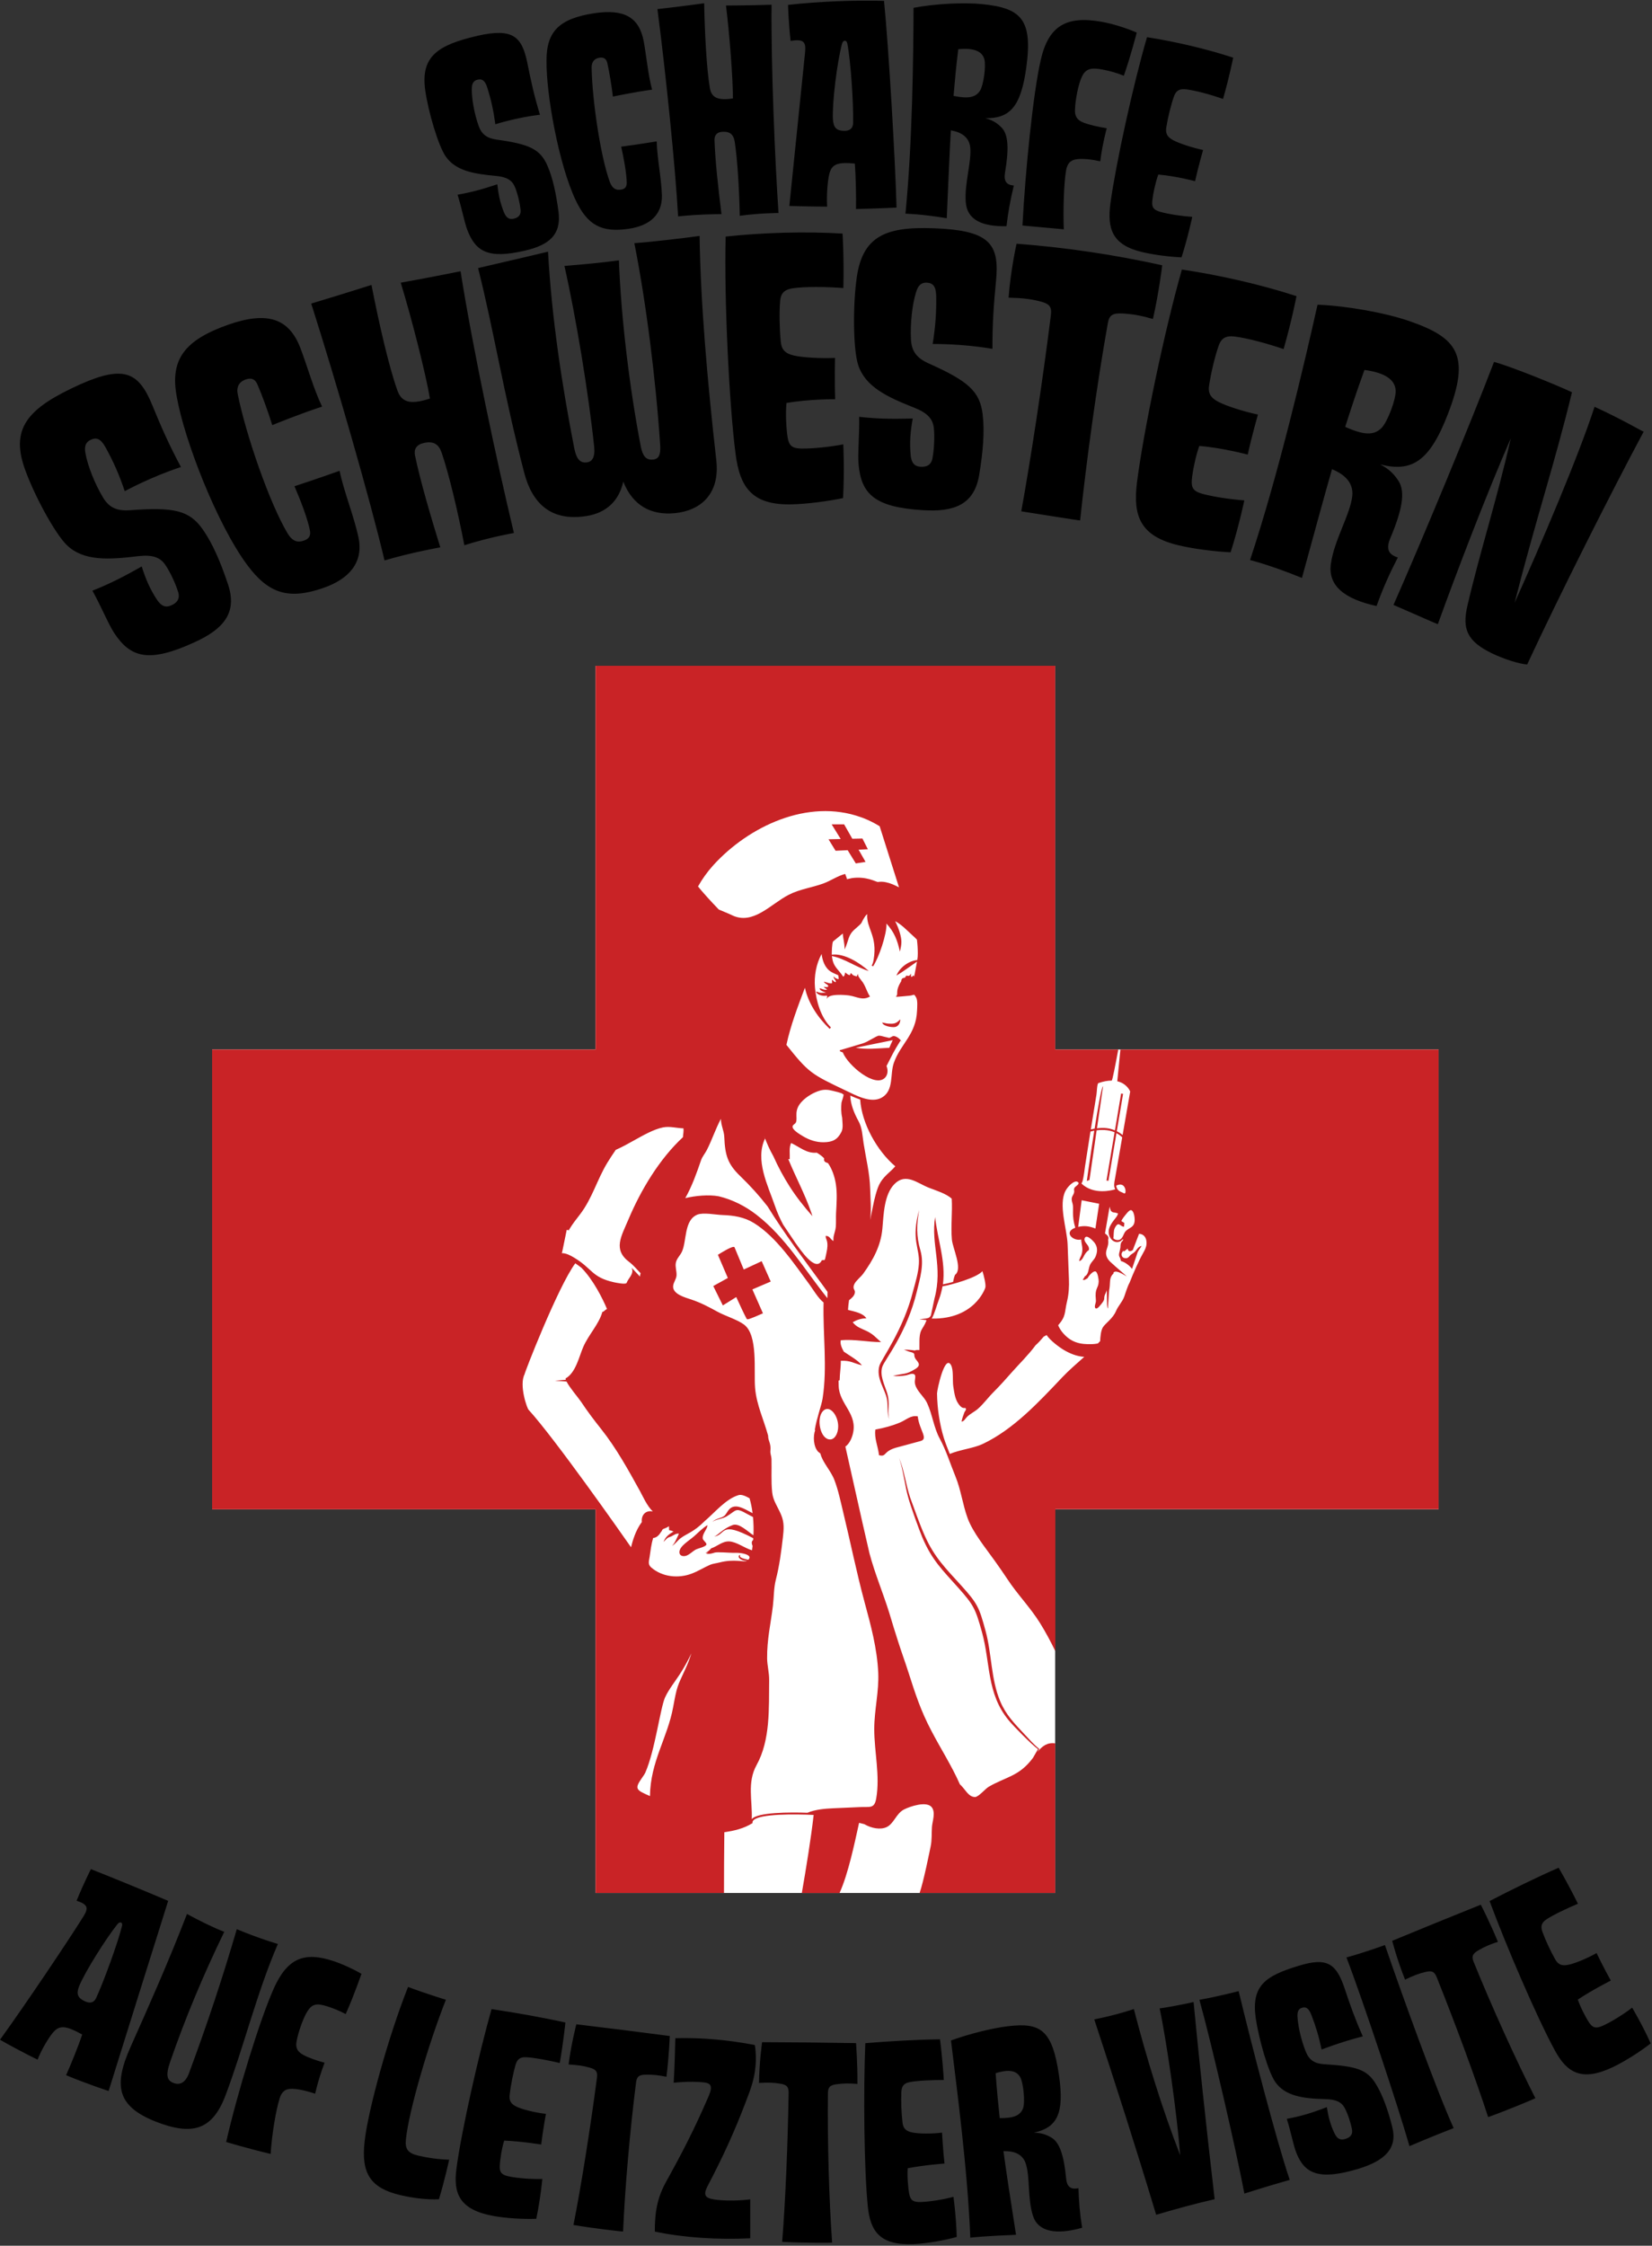
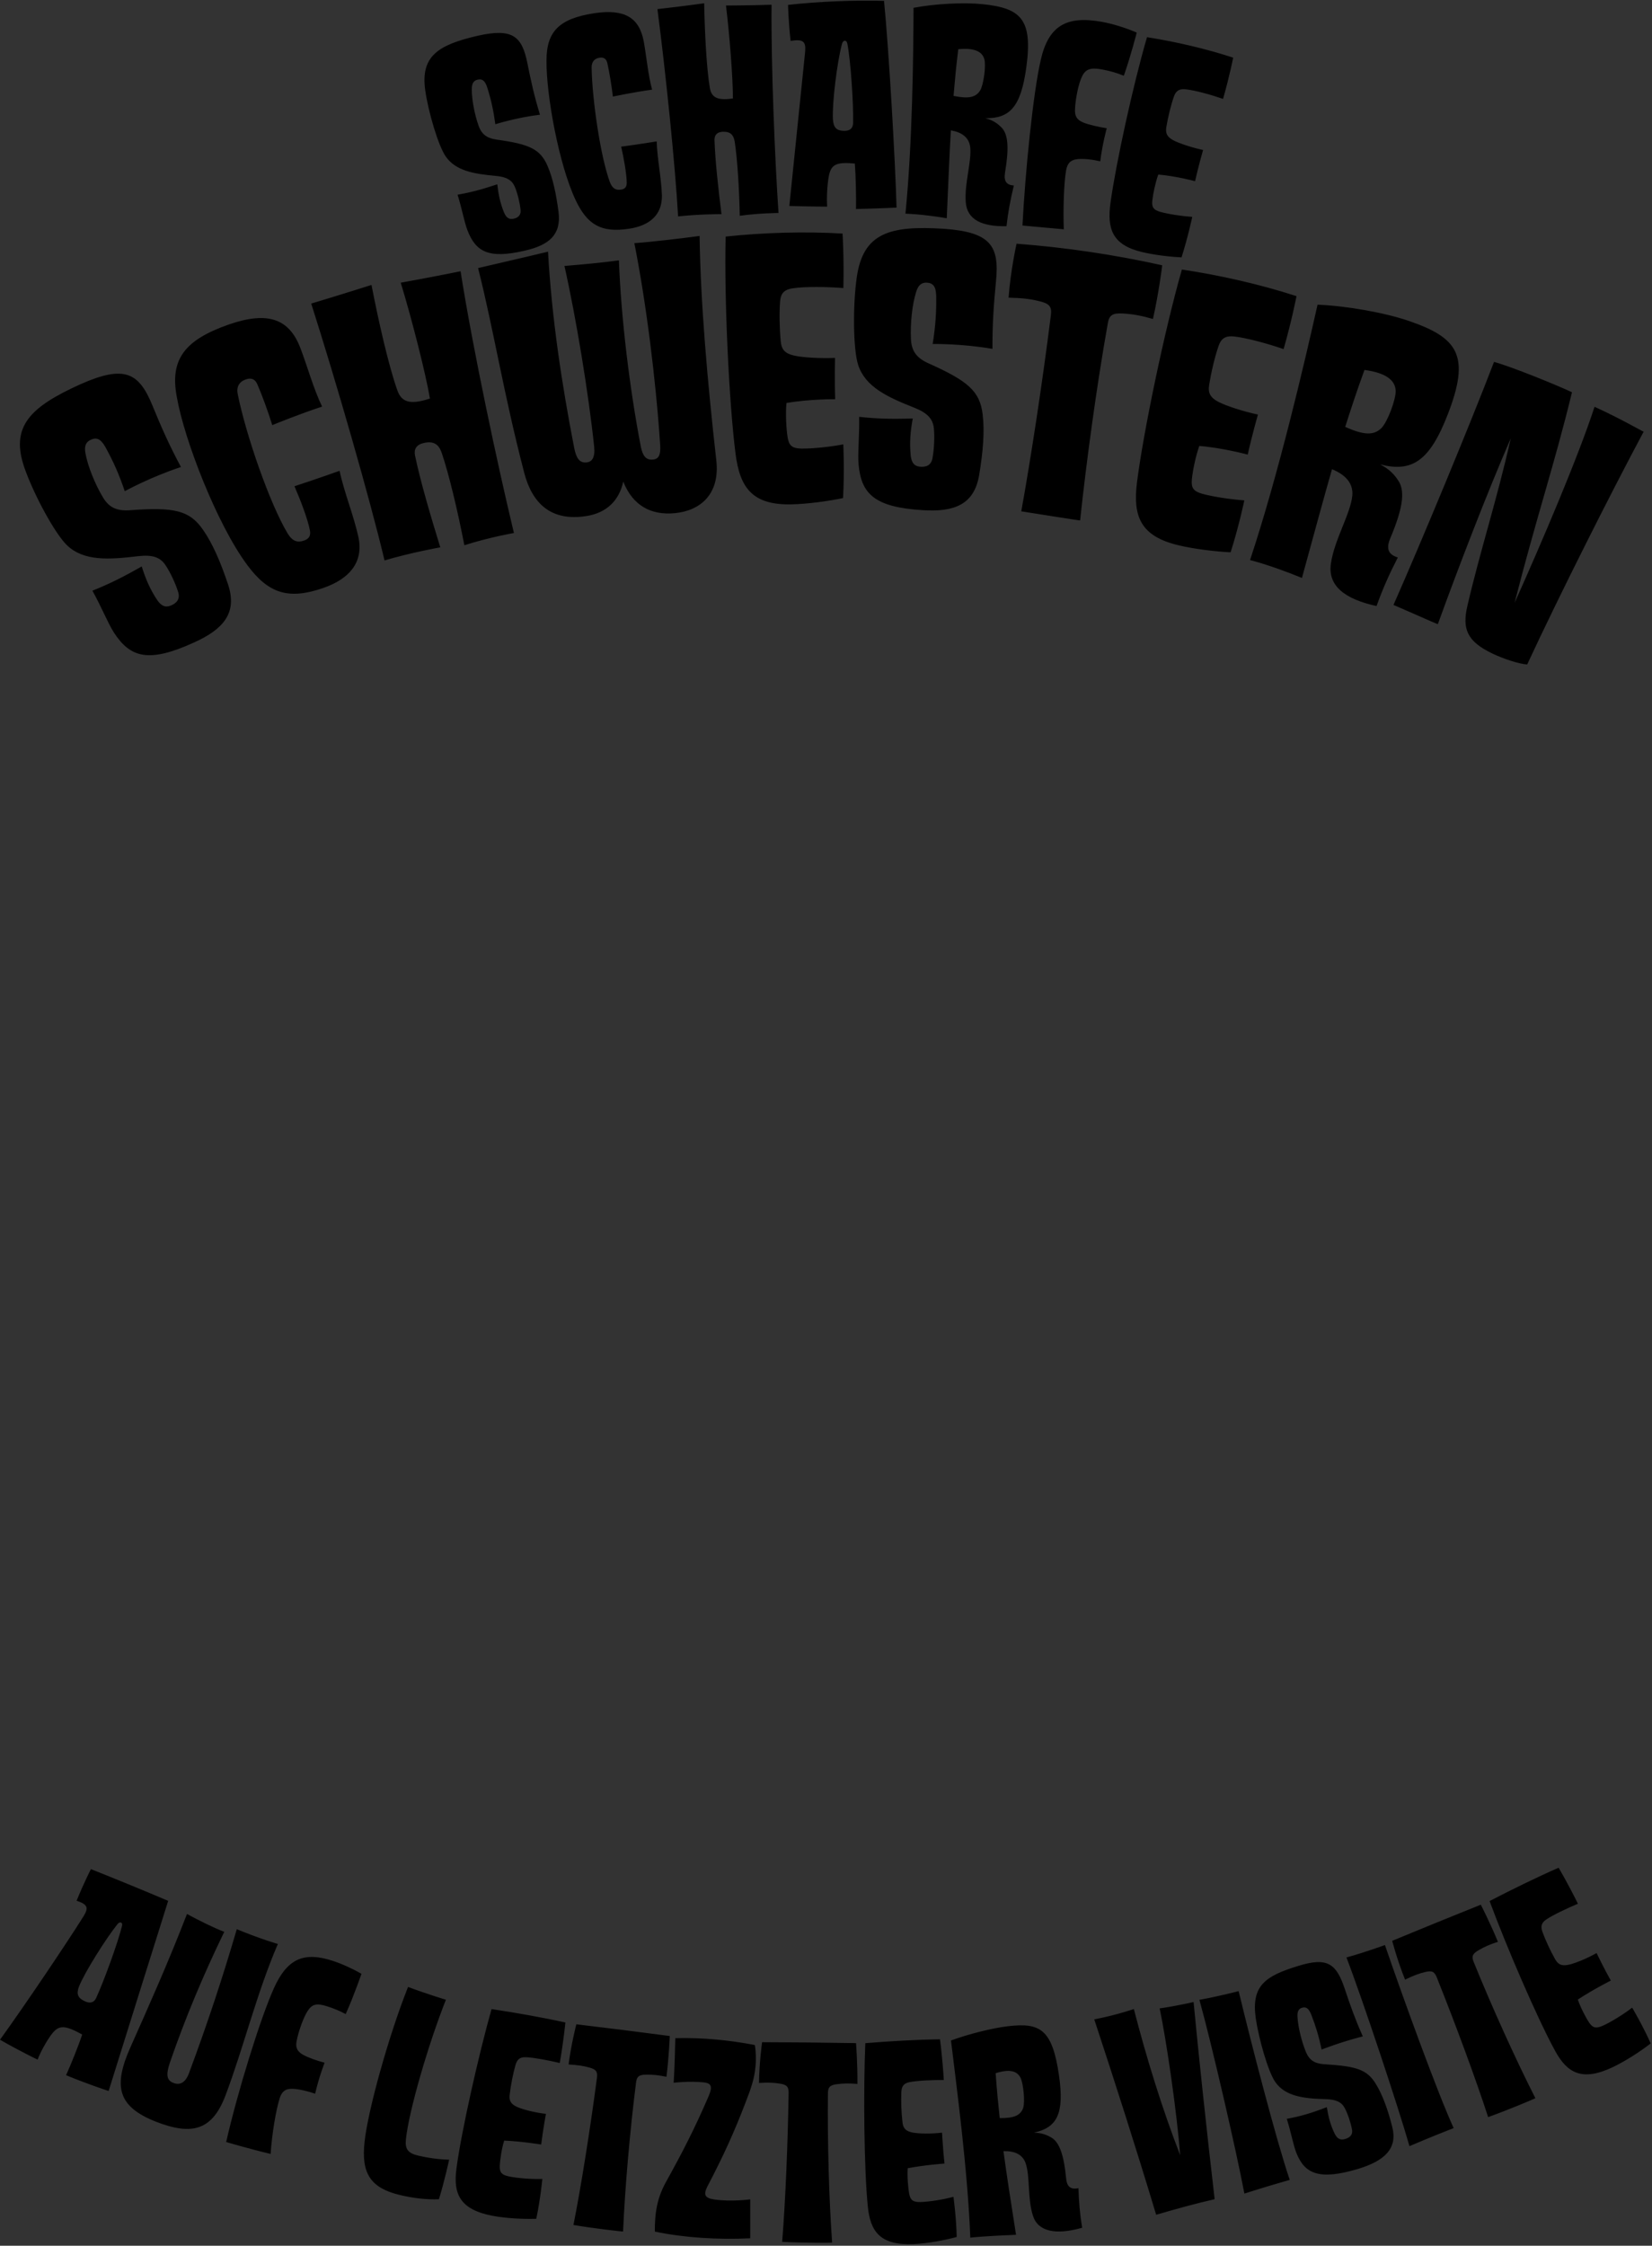
<svg xmlns="http://www.w3.org/2000/svg" contentScriptType="text/ecmascript" width="237.0" zoomAndPan="magnify" contentStyleType="text/css" height="322.0" preserveAspectRatio="xMidYMid meet" version="1.0">
  <rect width="100%" height="100%" fill="#333333" stroke="none" />
-   <path fill="#ffffff" d="M206.383 216.408 L151.374 216.408 L151.374 271.418 L85.441 271.418 L85.441 216.408 L30.431 216.408 L30.431 150.476 L85.441 150.476 L85.441 95.466 L151.374 95.466 L151.374 150.476 L206.383 150.476 L206.383 216.408 Z" id="c" stroke="none" />
-   <path fill="#c92326" d="M160.287 155.032 C160.468 155.075 160.638 155.132 160.791 155.198 L160.791 155.194 C161.337 155.431 161.822 155.864 162.088 156.396 C162.111 156.443 162.13 156.481 162.14 156.505 L161.052 162.743 C160.867 162.582 160.586 162.382 160.216 162.197 L161.118 156.838 L160.838 156.795 L159.95 162.078 C159.161 161.75 158.434 161.651 157.375 161.779 L158.249 155.74 C158.03 155.868 157.522 158.748 157.037 161.822 C156.861 161.855 156.681 161.893 156.491 161.94 L157.303 156.937 C157.365 156.586 157.37 155.45 157.574 155.298 C158.268 155.056 158.914 154.937 159.489 154.937 C159.593 154.913 160.03 152.666 160.429 150.476 L151.383 150.476 L151.383 95.466 L85.441 95.466 L85.441 150.476 L30.431 150.476 L30.431 216.408 L85.441 216.408 L85.441 271.418 L103.866 271.418 C103.866 269.323 103.88 265.222 103.914 262.709 C105.325 262.5 106.698 262.191 107.957 261.402 C107.948 261.245 107.962 261.127 108.095 260.994 C109.021 260.048 114.01 260.101 116.728 260.229 C116.353 263.55 115.649 267.888 115.032 271.423 L120.443 271.423 C121.688 268.686 122.581 264.358 123.246 261.364 L123.993 261.55 C125 262.144 126.292 262.386 127.176 261.982 C128.254 261.493 128.539 260.043 129.684 259.45 C130.54 259.008 132.953 258.186 133.68 259.136 C134.255 259.887 133.756 261.136 133.699 261.963 C133.633 262.928 133.714 263.778 133.514 264.742 C133.395 265.313 132.497 269.803 131.932 271.418 L151.383 271.418 L151.383 249.966 C150.257 249.809 149.535 250.332 148.827 251.211 L149.098 250.764 C148.304 250.137 147.649 249.377 146.95 248.631 C145.53 247.111 144.313 245.885 143.492 243.932 C142.152 240.744 142.299 237.19 141.396 233.859 C140.479 230.481 140.265 229.945 137.894 227.327 C135.68 224.884 134.075 223.331 132.692 220.247 C131.894 218.461 131.262 216.579 130.578 214.741 C129.96 212.888 129.737 210.892 128.995 209.053 C129.623 210.925 129.779 212.902 130.326 214.817 C130.696 216.118 131.832 219.278 132.307 220.409 C133.685 223.682 135.205 225.108 137.491 227.673 C139.705 230.158 139.942 230.671 140.869 233.997 C142.114 238.478 141.529 242.806 144.698 246.645 C145.463 247.571 147.977 250.118 148.913 250.798 L148.186 252.057 C146.204 254.708 144.37 254.732 141.857 256.181 C141.353 256.471 140.394 257.649 139.881 257.663 C139.234 257.663 138.826 257.15 138.393 256.603 C138.18 256.333 137.961 256.062 137.709 255.843 C136.536 253.178 134.944 250.717 133.604 248.142 C132.07 245.229 131.328 242.896 130.331 239.798 C129.875 238.364 129.357 236.957 128.9 235.532 C128.435 234.107 128.002 232.681 127.57 231.237 C126.672 228.358 125.494 225.588 124.734 222.708 L123.731 218.337 L121.279 207.414 C121.816 207.044 122.163 206.312 122.334 205.666 C123.123 202.715 120.396 201.361 120.32 198.729 C120.31 198.477 120.31 198.221 120.301 197.969 L120.462 197.888 C120.467 196.938 120.643 196.03 120.624 195.109 C122.03 195.047 122.491 195.484 123.627 195.755 C123.688 195.821 123.688 195.816 123.646 195.76 C123.156 195.066 121.74 194.291 121.056 193.802 C120.809 193.346 120.486 192.738 120.624 192.163 C122.615 191.992 124.43 192.434 126.397 192.434 C125.598 191.745 125.304 191.317 124.339 190.847 C123.574 190.476 122.871 190.296 122.329 189.583 C122.909 189.25 123.589 189.013 124.292 189.032 C123.817 188.272 122.648 188.072 121.655 187.815 C121.688 187.35 121.731 186.884 121.807 186.428 C122.173 186.133 122.553 185.825 122.634 185.383 C122.729 184.86 122.234 184.851 122.562 184.124 C122.79 183.625 123.508 183.083 123.845 182.613 C125.256 180.651 126.359 178.655 126.587 176.18 C126.772 174.175 126.819 171.276 128.326 169.766 C129.965 168.117 131.609 169.661 133.276 170.307 C134.303 170.706 135.742 171.139 136.536 171.866 C136.65 173.799 136.393 175.79 136.559 177.724 C136.673 179.002 138.161 181.967 137.011 182.789 C136.897 183.041 136.778 183.52 136.731 183.805 C136.165 183.962 135.647 184.086 135.272 184.152 C135.714 180.874 134.497 177.719 134.155 174.502 C133.514 178.432 135.3 181.577 134.065 186.181 L133.552 188.59 C133.419 188.899 133.119 189.027 133.029 188.999 L133.02 189.022 L132.906 189.022 L132.906 189.041 L131.899 189.16 L132.896 189.284 L132.896 189.303 L132.925 189.303 C132.326 190.875 131.856 190.367 131.903 192.913 C131.908 193.142 131.908 193.355 131.903 193.569 L131.476 193.569 C131.395 193.569 131.328 193.598 131.276 193.636 C131.105 193.617 130.944 193.593 130.772 193.574 C130.397 193.541 130.022 193.498 129.623 193.545 C129.813 193.526 130.274 193.774 130.492 193.821 C131.495 194.049 131 194.168 131.276 194.719 C131.509 195.194 132.35 195.641 131.328 196.277 C129.903 197.161 129.708 196.876 128.107 197.28 C128.734 197.346 129.357 197.308 129.974 197.199 C130.307 197.142 130.853 196.838 131.172 197.061 C131.49 197.289 131.133 197.893 131.281 198.468 C131.547 199.522 132.554 200.202 133.001 201.166 C133.785 202.853 133.941 204.668 134.839 206.312 C135.728 207.946 136.346 209.923 137.068 211.685 C137.88 213.672 138.084 215.662 138.816 217.672 C139.567 219.734 141.391 221.934 142.726 223.815 C143.339 224.68 143.919 225.497 144.508 226.395 C145.986 228.647 147.796 230.453 149.226 232.752 C150.01 234.012 150.727 235.361 151.402 236.743 L151.402 216.394 L206.383 216.394 L206.383 150.476 L160.738 150.476 L160.287 155.032 ZM101.111 125.575 C101.472 125.066 101.876 124.563 102.313 124.078 C107.411 118.462 115.92 114.452 123.484 117.165 C123.603 117.208 123.726 117.246 123.845 117.293 C124.639 117.607 125.427 117.992 126.197 118.467 L128.976 127.233 C128.383 126.919 127.76 126.634 127.09 126.496 C126.71 126.416 126.306 126.401 125.921 126.463 C125.655 126.43 124.263 125.617 122.234 125.902 L121.327 126.102 C121.394 126.083 121.455 126.059 121.522 126.04 L121.251 125.304 C120.153 125.589 119.208 126.278 118.101 126.682 C116.448 127.28 114.756 127.48 113.179 128.283 C110.57 129.608 108.043 132.716 104.988 131.214 C104.465 130.958 103.785 130.701 103.12 130.411 C101.866 129.109 100.792 127.922 100.141 127.105 C100.431 126.587 100.754 126.073 101.111 125.575 ZM116.405 173.918 C115.469 171.177 114.153 168.801 113.084 166.179 C113.155 166.197 113.226 166.216 113.297 166.226 C113.335 165.471 113.169 164.539 113.497 163.888 C114.766 164.473 115.702 165.409 117.179 165.276 C117.574 165.508 117.935 165.77 118.239 166.088 C118.101 166.696 118.671 166.677 118.799 166.787 C119.388 167.656 119.75 168.706 119.921 169.823 C120.125 171.181 120.016 172.55 119.944 173.913 C119.911 174.574 119.959 175.253 119.906 175.909 C119.868 176.365 119.683 176.845 119.593 177.301 C119.555 177.515 119.574 177.71 119.56 177.938 C119.151 177.729 119.013 177.139 118.443 177.22 C118.462 177.8 118.956 177.928 118.548 179.715 C118.258 180.974 118.438 180.579 117.901 180.698 C117.013 182.551 114.737 179.049 114.148 178.256 L112.362 175.61 C111.882 174.716 111.473 173.785 111.15 172.83 C110.181 170.008 108.28 166.335 109.753 163.247 C109.696 163.104 109.653 162.957 109.601 162.815 C109.967 163.836 110.409 164.829 110.946 165.775 C111.615 167.267 112.385 168.711 113.264 170.089 C114.234 171.614 115.355 173.03 116.557 174.379 L116.405 173.918 ZM120.249 204.511 C120.249 205.566 119.74 206.393 119.094 206.393 C117.65 206.393 117.075 203.347 118.068 202.316 C119.013 201.342 120.249 202.934 120.249 204.511 ZM100.579 166.345 C100.745 165.855 101.163 165.366 101.4 164.9 C102.151 163.432 102.65 161.864 103.429 160.415 C103.415 161.342 103.876 162.135 103.909 163.033 C104.014 165.703 104.436 166.934 106.19 168.625 C107.672 170.06 108.893 171.405 110.109 172.968 L110.105 172.958 C112.528 176.897 115.331 180.575 118.053 184.304 C118.277 184.613 118.5 184.922 118.719 185.231 C118.709 185.53 118.704 185.834 118.704 186.138 C115.421 182.062 112.722 177.406 108.508 174.161 C106.931 172.94 105.087 172.004 103.12 171.528 C101.676 171.257 99.737 171.448 98.312 171.79 C99.286 170.06 99.947 168.188 100.579 166.345 ZM80.671 179.415 L81.303 176.341 C81.536 176.375 81.773 176.432 82.011 176.484 C81.873 176.451 81.74 176.408 81.602 176.379 C82.153 175.453 82.681 174.811 83.198 174.137 C84.971 171.828 85.65 169.143 87.142 166.696 C87.513 166.088 87.921 165.475 88.339 164.867 C89.294 164.454 90.197 163.936 91.081 163.446 C92.231 162.81 93.775 161.917 95.115 161.65 C96.112 161.451 97.091 161.765 98.051 161.784 C98.108 162.244 97.989 162.644 97.98 163.047 C94.616 166.155 91.931 170.64 90.173 174.807 C89.128 177.287 87.902 179.163 90.268 180.945 C90.905 181.425 91.366 182.014 91.907 182.565 C91.841 182.722 91.812 182.879 91.812 183.041 L90.62 181.772 C91 182.66 90.192 183.174 89.893 183.943 C89.784 184.219 88.287 183.9 88.078 183.853 C84.838 183.126 85.032 181.915 82.334 180.304 C81.816 179.995 81.227 179.677 80.6 179.677 C80.628 179.591 80.647 179.506 80.671 179.415 ZM93.808 216.774 C93.837 216.784 93.865 216.793 93.889 216.807 C93.86 216.798 93.832 216.784 93.808 216.774 ZM75.844 202.15 C75.654 202.055 74.418 198.601 75.273 197.014 C75.102 197.185 80.034 184.509 82.533 181.135 C82.828 181.34 83.123 181.549 83.408 181.772 C85.123 183.501 86.477 186.243 87.08 187.682 C86.771 187.834 86.705 188.029 86.41 188.12 C85.93 189.868 84.424 191.384 83.669 193.142 C83.056 194.562 82.605 196.819 81.136 197.646 C81.132 197.698 81.151 197.769 81.174 197.841 L79.597 197.969 L81.279 198.088 C81.702 198.938 82.97 200.411 83.36 200.986 C84.301 202.406 85.222 203.613 86.249 204.906 C88.425 207.647 90.145 210.778 91.832 213.828 C92.174 214.441 92.805 215.909 93.656 216.722 L93.665 216.722 C92.929 216.527 92.183 216.931 92.079 217.81 C92.064 217.948 92.064 218.09 92.079 218.233 C91.171 219.435 90.743 220.979 90.53 221.848 C88.995 219.649 79.588 206.255 75.844 202.15 ZM98.307 239.338 C97.158 241.87 97.139 241.675 96.578 244.744 C95.77 249.182 93.309 252.551 93.247 257.525 C91.261 256.656 90.976 256.518 92.097 254.922 C92.297 254.637 92.487 254.366 92.587 254.143 C93.993 250.912 94.72 244.887 95.423 243.352 C95.927 242.25 96.858 241.091 97.538 240.036 C98.174 239.053 98.721 238.055 99.191 237.052 C98.949 237.836 98.654 238.596 98.307 239.338 ZM107.344 223.644 C106.94 223.53 105.862 223.378 106.218 222.936 C105.677 223.036 106.052 223.815 107.164 223.787 C106.75 224.058 105.42 223.459 103.192 224.039 C102.759 224.153 102.251 224.196 101.861 224.367 C101.02 224.732 100.17 225.279 99.215 225.635 C97.31 226.353 95.015 226.115 93.437 224.756 C92.919 224.31 93.091 223.887 93.19 223.269 C93.338 222.328 93.414 221.426 93.713 220.509 C94.15 220.509 94.544 220.124 94.749 219.772 C94.811 219.663 94.915 219.577 94.963 219.459 C95.105 219.102 95.305 219.283 95.97 218.832 C95.975 219.007 95.984 219.193 95.989 219.416 C95.989 219.359 96.578 219.549 96.63 219.587 C96.435 219.753 95.523 220.105 95.21 221.083 C96.008 220.176 95.823 220.594 96.616 220.124 C96.863 219.981 97.105 219.853 97.4 219.9 C97.172 220.38 96.811 221.293 96.416 221.658 C96.858 221.392 97.229 220.86 97.647 220.547 C98.535 219.872 99.471 219.715 101.049 218.147 C101.03 218.161 101.011 218.176 100.997 218.185 C102.545 216.888 104.094 214.926 105.966 214.37 C106.394 214.246 106.983 214.517 107.534 214.826 C107.734 215.525 107.876 216.237 107.967 216.959 C107.178 216.589 106.095 215.795 105.187 216.052 C104.46 216.256 104.308 217.017 103.918 217.344 C103.496 217.696 102.731 217.696 102.189 218.209 C102.811 217.786 103.591 217.824 104.265 217.411 C105.715 216.527 105.463 216.095 107.249 217.107 L108.028 217.515 C108.109 218.385 108.133 219.264 108.09 220.129 C107.278 219.62 106.033 218.314 105.097 218.67 C103.629 219.231 103.054 220.105 102.455 220.314 C104.227 220.043 103.182 217.981 108.066 220.551 C108.062 220.637 108.057 220.718 108.052 220.803 C107.667 221.098 107.952 221.573 107.967 221.658 C107.943 221.868 107.914 222.077 107.886 222.286 C106.85 221.991 105.648 221.046 104.588 221.012 C103.61 220.979 102.892 221.73 102.032 222 C101.838 222.229 101.481 222.576 101.182 222.647 C101.329 222.647 101.476 222.642 101.624 222.642 C101.51 222.685 101.396 222.723 101.272 222.766 C101.686 222.861 102.132 222.751 102.522 222.618 C102.892 222.495 104.66 222.651 105.125 222.647 C105.624 222.642 106.147 222.632 106.65 222.756 C107.377 222.922 107.796 223.221 107.344 223.644 ZM120.971 216.845 C122.016 221.145 122.881 225.464 124.026 229.702 C124.943 233.08 125.826 236.321 125.993 239.808 C126.121 242.521 125.427 245.144 125.423 247.899 C125.418 251.163 126.273 254.575 125.708 257.844 C125.442 259.393 124.81 259.027 123.284 259.108 C122.021 259.169 120.719 259.221 119.431 259.279 C118.381 259.326 116.975 259.44 115.844 259.915 C115.868 259.915 115.892 259.915 115.915 259.92 C113.388 259.825 108.589 259.834 107.848 260.842 C107.957 258.148 107.159 255.573 108.541 253.078 C110.532 249.486 110.299 244.944 110.347 240.887 C110.361 239.837 110.062 238.82 110.052 237.765 C110.029 235.033 110.561 232.909 110.884 230.244 C111.036 228.97 110.993 227.712 111.311 226.471 C111.806 224.571 112.086 222.433 112.314 220.452 C112.447 219.264 112.537 218.323 112.062 217.197 C111.554 215.981 110.908 215.202 110.779 213.976 C110.608 212.389 110.722 210.788 110.68 209.191 C110.67 208.797 110.485 208.431 110.523 208.037 C110.637 206.887 110.19 206.654 110.195 205.842 C109.573 203.561 108.532 201.428 108.328 199.014 C108.119 196.558 108.788 191.422 106.727 189.911 C105.743 189.189 104.047 188.69 102.921 188.072 C101.671 187.383 100.574 186.804 99.205 186.338 C98.369 186.053 96.431 185.573 96.573 184.361 C96.63 183.839 97.039 183.387 97.058 182.846 C97.082 182.223 96.853 181.686 96.953 181.088 C97.058 180.451 97.576 180.033 97.842 179.449 C98.535 177.895 98.122 174.949 100.032 174.161 C100.882 173.809 102.698 174.179 103.643 174.213 C105.235 174.265 106.788 174.507 108.157 175.358 C111.378 177.353 113.934 181.202 116.153 184.209 C116.609 184.827 117.369 186.134 118.153 186.756 C118.034 191.317 118.719 196.011 118.011 200.525 C117.854 201.528 117.155 203.347 116.889 205.029 C116.908 205.034 116.932 205.039 116.951 205.043 C116.623 205.937 116.69 207.414 117.374 208.155 C117.431 208.217 117.683 208.369 117.702 208.436 C118.006 209.685 119.203 210.883 119.702 212.199 C120.267 213.672 120.591 215.268 120.971 216.845 ZM120.819 160.258 C120.847 160.938 121.004 161.731 120.705 162.316 C120.134 163.432 119.403 163.76 118.177 163.779 C117.113 163.798 116.058 163.446 115.15 162.886 C114.808 162.672 113.573 161.988 113.711 161.47 C113.773 161.242 114.081 161.161 114.181 160.938 C114.495 160.235 113.749 159.175 115.184 157.793 C115.844 157.156 116.742 156.638 117.626 156.372 C118.215 156.196 118.818 156.234 119.407 156.391 C119.621 156.448 120.871 156.709 120.914 156.885 C120.933 156.885 120.971 156.88 120.99 156.895 C121.118 157.047 120.733 157.93 120.719 158.125 C120.657 158.743 120.648 159.512 120.819 160.258 ZM127.66 168.012 C126.416 169.138 126.059 169.709 125.613 171.333 C125.285 172.521 125.095 173.723 124.838 174.925 C125.014 173.438 124.876 171.913 124.833 170.435 C124.772 168.202 124.235 166.117 123.893 163.936 C123.726 162.862 123.703 161.731 123.166 160.753 C122.548 159.631 122.025 158.377 121.983 157.085 C122.444 157.294 122.914 157.493 123.403 157.655 C123.627 161.076 125.812 165.01 128.44 167.228 C128.202 167.504 127.941 167.761 127.66 168.012 ZM128.549 142.926 L128.549 142.926 L128.549 142.926 L128.549 142.926 ZM131.594 137.652 C130.354 137.771 129.062 138.721 128.606 139.881 C129.423 139.415 130.706 138.45 131.556 137.875 L131.143 140.085 C131.133 140.009 131.124 139.938 131.119 139.866 C131.043 139.857 130.91 139.971 130.806 140.071 C130.768 140.056 130.734 140.037 130.696 140.023 C130.701 139.885 130.687 139.743 130.677 139.591 C130.416 140.156 130.212 139.814 129.974 139.918 C129.879 140.289 129.613 140.18 129.466 140.28 C129.352 140.36 129.299 140.555 129.276 140.721 C129.152 140.902 129.053 141.097 128.962 141.292 C128.525 142.28 128.862 142.432 128.601 142.845 C128.558 142.826 128.516 142.812 128.478 142.793 C128.511 142.821 128.544 142.85 128.582 142.879 L128.554 142.926 C128.558 142.95 130.34 142.784 130.535 142.76 C131.209 142.674 131.086 142.427 131.428 143.012 C131.675 143.434 131.58 144.432 131.561 144.912 C131.428 148.352 129.195 149.654 128.231 152.405 C127.656 154.034 128.268 156.339 126.53 157.36 C124.971 158.277 122.781 157.051 121.379 156.386 C116.4 154.015 116.039 153.854 112.822 149.815 C113.421 147.007 114.462 144.313 115.474 141.629 C115.987 143.91 117.346 145.91 119.018 147.516 L119.213 147.321 C117.773 145.915 117.084 143.548 116.918 141.586 C116.78 139.952 117.084 138.237 117.868 136.783 C117.968 137.562 118.22 138.403 118.78 138.982 C119.189 139.405 119.735 139.595 120.249 139.828 C120.272 140.009 120.329 140.185 120.32 140.375 C120.12 140.417 119.674 140.18 119.621 139.976 C119.498 140.265 119.954 140.536 119.921 140.807 C119.645 140.85 119.569 140.541 119.355 140.489 L119.379 140.95 C119.184 141.121 118.405 140.788 118.205 140.745 C118.281 141.035 118.681 141.087 118.809 141.33 C118.947 141.586 118.353 141.539 118.191 141.486 C118.291 141.696 118.495 141.743 118.666 141.876 C118.329 142.018 117.93 141.767 117.597 141.696 C117.526 142.09 118.481 142.289 118.519 142.318 C117.783 142.332 117.802 142.456 117.079 142.156 C117.146 142.66 118.12 142.874 118.562 142.75 C118.605 142.779 118.643 142.807 118.685 142.831 C118.638 142.997 118.605 143.183 118.605 143.344 C118.614 142.394 121.337 142.66 121.835 142.736 C122.942 142.902 123.717 143.506 124.81 142.883 C124.349 142.223 124.159 141.254 123.57 140.574 C123.379 140.289 123.071 140.018 123.08 139.643 C122.98 139.748 122.995 139.928 122.885 140.004 C122.244 139.79 122.51 139.933 122.078 139.519 C122.006 139.581 121.978 139.709 121.949 139.8 C121.693 139.852 121.427 139.538 121.242 139.434 C121.218 139.648 121.17 139.952 120.966 140.037 C120.201 138.864 119.512 138.66 119.35 137.082 C121.242 137.457 122.805 138.679 124.639 139.225 C123.337 138.07 121.161 136.654 119.332 136.882 C119.322 136.55 119.355 135.21 119.522 134.982 L120.909 133.851 C120.966 134.716 121.165 135.087 121.165 136.132 C121.831 134.754 121.588 134.131 122.686 133.191 C123.978 132.084 123.37 132.507 124.102 131.409 C124.187 131.276 124.292 131.157 124.415 131.072 C124.254 133.091 125.921 134.165 125.337 137.576 C125.285 137.885 125.209 138.199 125.052 138.441 L125.247 138.564 C126.064 137.343 127.247 133.932 127.176 132.416 C128.307 133.68 128.753 134.825 129.1 136.45 C129.371 135.338 129.414 134.83 129.076 133.699 C128.91 133.138 128.691 132.602 128.421 132.079 C129.371 132.583 130.098 133.381 130.891 134.098 C131.119 134.298 131.338 134.507 131.542 134.721 C131.628 135.381 131.67 136.046 131.67 136.712 C131.675 137.03 131.647 137.343 131.594 137.652 ZM161.242 170.094 C161.408 170.312 161.475 170.55 161.47 170.82 C161.465 171.201 161.309 171.148 161.038 170.996 C160.848 170.892 160.206 170.768 160.14 169.998 C160.501 169.813 160.962 169.742 161.242 170.094 ZM155.255 169.466 C155.341 169.362 155.483 168.635 155.664 167.209 L156.439 162.244 C156.629 162.192 156.809 162.149 156.985 162.116 C156.429 165.646 155.916 169.328 155.916 169.328 L156.296 169.191 L157.327 162.069 C158.434 161.917 159.289 162.088 159.902 162.349 L158.738 169.262 L159.018 169.31 L160.168 162.477 C160.582 162.691 160.857 162.933 161 163.076 L160.995 163.076 L159.95 169.062 C159.85 169.585 159.75 170.079 159.992 170.526 C159.555 170.664 156.918 171.386 155.146 169.699 C155.194 169.628 155.232 169.557 155.255 169.466 ZM157.688 172.597 L157.151 176.147 C156.277 175.809 155.588 175.705 154.68 175.914 L155.179 172.094 L157.688 172.597 ZM133.675 189.06 C134.108 188.262 134.341 187.283 134.683 186.381 C134.92 185.758 135.091 185.107 135.215 184.437 C136.55 184.209 140.09 183.226 140.94 182.266 C141.13 182.808 141.482 184.233 141.353 184.637 C141.306 184.789 139.8 189.17 133.675 189.06 ZM152.362 197.513 C149.022 201.038 145.392 204.953 140.992 207.034 C139.653 207.666 137.762 207.837 136.26 208.469 C135.951 207.695 135.638 206.92 135.4 206.165 C134.792 204.183 134.45 201.865 134.431 199.784 C134.426 199.318 135.519 194.177 136.417 195.698 C136.83 196.401 136.631 197.959 136.759 198.777 C136.925 199.803 137.025 200.881 137.804 201.646 C138.298 202.136 138.55 201.646 138.574 202.074 C138.583 202.212 138.408 202.373 138.36 202.492 C138.213 202.863 138.013 203.433 137.947 203.832 C138.275 203.841 138.545 203.328 138.75 203.133 C139.211 202.692 139.814 202.421 140.299 201.998 C141.116 201.28 141.757 200.373 142.527 199.608 C143.477 198.662 144.351 197.674 145.245 196.662 C146.185 195.598 147.544 194.272 148.561 192.894 C148.552 192.904 148.542 192.909 148.532 192.918 C148.984 192.524 149.378 192.068 149.758 191.621 L149.739 191.645 C149.877 191.578 150.015 191.502 150.153 191.426 C150.632 192.168 151.92 193.146 152.637 193.569 C153.526 194.092 154.51 194.486 155.55 194.548 C154.452 195.531 153.341 196.477 152.362 197.513 ZM163.409 176.911 C164.34 176.926 164.62 177.905 164.435 178.669 C164.34 179.064 164.131 179.43 163.926 179.791 C163.437 180.641 162.549 182.622 162.059 183.896 C161.708 184.542 161.503 185.335 161.275 185.944 C161.004 186.675 160.415 187.245 160.111 187.968 C159.669 189.027 158.643 189.697 158.253 190.262 C157.926 190.738 157.854 191.726 157.831 192.291 C157.721 192.405 157.607 192.514 157.503 192.629 C157.246 192.676 156.985 192.714 156.724 192.724 C154.899 192.799 153.583 192.462 152.39 190.999 C152.153 190.7 151.953 190.376 151.806 190.02 C152.97 188.68 152.68 188.267 153.084 186.58 C153.326 185.582 153.398 184.437 153.35 183.397 C153.279 181.762 153.231 180.057 153.16 178.384 C153.065 176.185 151.82 172.74 152.861 170.74 C153.227 170.041 154.248 169.058 154.685 169.533 C154.928 169.794 154.277 170.065 154.139 170.331 C153.963 170.673 154.3 170.754 153.916 171.395 C153.631 171.87 153.768 172.16 153.892 172.654 C154.053 173.281 153.721 174.279 154.262 176.032 C152.528 176.679 153.958 178.009 155.108 177.719 C155.132 178.437 155.469 179.035 155.127 179.99 C155.065 180.161 154.771 180.66 154.847 180.812 C155.464 180.66 155.403 179.8 156.163 179.273 C156.301 179.178 156.201 178.85 156.153 178.736 C156.001 178.384 155.431 177.981 155.612 177.534 C155.873 176.873 156.861 177.962 157.051 178.223 C157.484 178.821 157.465 179.477 157.175 180.171 C156.966 180.67 156.538 180.931 156.339 181.449 C156.139 181.962 156.177 182.722 155.636 183.002 C155.531 183.207 155.464 183.316 155.331 183.482 C155.597 183.615 155.816 183.373 156.039 183.264 C156.139 183.002 156.804 182.176 157.18 182.309 C157.479 182.413 157.636 183.482 157.621 183.763 C157.569 184.822 157.032 184.623 157.218 186.385 C157.251 186.69 157.161 186.822 157.099 187.112 C156.975 187.659 157.289 187.778 157.655 187.374 C158.762 186.134 158.244 186.371 158.515 185.635 C158.586 185.44 158.8 185.122 158.786 184.912 C158.828 185.369 158.757 187.326 158.909 187.54 C158.976 187.635 158.995 187.473 159.009 187.459 L158.947 187.526 L159.113 185.05 C159.337 183.976 159.099 183.411 159.555 182.798 C159.603 182.732 159.684 182.679 159.731 182.618 C159.774 182.565 159.717 182.48 159.783 182.423 C160.206 182.048 161.313 182.855 161.669 183.022 L159.988 181.558 C159.536 181.116 159.004 180.793 158.776 180.199 C158.42 179.249 159.137 178.855 158.976 177.79 C159.014 177.577 159.189 177.32 158.524 176.854 L159.189 173.016 C159.242 173.248 159.299 173.467 159.408 173.676 C159.565 173.752 159.512 173.714 159.622 173.814 C159.883 173.842 160.13 173.89 160.382 173.975 C160.382 174.479 159.475 175.077 159.132 176.113 C158.762 177.249 159.731 178.513 160.762 177.957 C160.881 177.895 160.99 177.686 161.133 177.691 C161.104 178.104 160.748 177.814 160.733 178.874 L160.629 179.411 C160.434 180.047 160.586 180.147 160.714 180.432 C160.738 180.565 160.772 180.693 160.829 180.817 C161.441 180.978 162.083 181.492 162.401 181.943 L163.223 179.515 C163.366 179.211 163.618 178.945 163.779 178.641 C163.19 178.764 163.085 179.282 162.672 179.605 C162.477 179.753 162.206 179.881 162.059 180.085 C161.917 180.28 161.765 180.389 161.541 180.418 C161.546 180.413 161.555 180.408 161.56 180.404 C161.038 180.446 160.824 180.052 160.928 179.667 C160.962 179.567 161.161 179.33 161.156 179.311 C161.161 179.363 161.19 179.396 161.194 179.444 C161.261 179.449 161.774 179.049 161.774 179.03 C161.85 179.501 162.187 179.458 162.515 179.24 L163.409 176.911 ZM162.482 173.666 C162.686 173.937 162.758 174.412 162.777 174.745 C162.853 176.108 161.936 175.942 161.413 176.626 C161.118 177.016 161.019 177.933 160.187 177.79 C160.011 177.762 159.855 177.672 159.722 177.553 C159.812 177.12 159.717 176.498 159.926 176.089 C160.491 174.982 160.672 175.881 161.261 175.89 C161.251 175.705 161.318 175.519 161.29 175.339 L160.905 175.106 C160.734 175.035 161.755 173.823 161.85 173.742 C162.083 173.529 162.273 173.391 162.482 173.666 ZM101.343 221.454 C101.4 221.217 100.859 220.879 100.816 220.604 C100.726 220.053 101.267 219.44 101.457 218.927 L101.495 218.679 C100.844 219.055 100.17 219.748 99.605 220.247 C98.802 220.96 97.443 221.696 97.471 222.585 C97.485 223.041 97.903 223.188 98.355 223.089 C98.873 222.975 99.405 222.366 99.899 222.138 C100.179 222.01 101.263 221.772 101.343 221.454 ZM131.005 185.069 C129.618 190.652 126.449 194.876 126.168 195.802 C125.632 197.589 126.99 199.18 127.247 200.625 C127.418 201.589 127.209 202.573 127.58 203.542 C127.209 202.202 127.793 201.366 127.233 199.613 C126.876 198.501 126.168 197.161 126.591 195.931 C126.919 194.976 130.112 191.103 131.528 185.193 C131.979 183.307 132.625 181.283 132.041 179.273 C131.442 177.22 131.495 175.605 131.865 173.476 C130.654 177.881 131.994 178.888 131.822 181.264 C131.732 182.546 131.352 183.796 131.005 185.069 ZM106.703 182.029 L105.372 178.826 C105.149 178.541 103.358 179.696 102.992 179.914 L104.417 183.24 L102.327 184.395 L103.7 187.174 L105.624 185.977 C106.275 187.412 106.769 188.447 107.097 189.056 C107.121 189.113 107.173 189.16 107.263 189.16 C107.534 189.16 109.021 188.5 109.454 188.305 L107.938 184.879 L110.57 183.753 L109.273 180.831 L106.703 182.029 ZM128.017 148.599 C127.447 148.889 127.798 148.851 126.838 148.642 C126.625 148.594 126.359 148.499 126.116 148.499 L126.116 148.499 C125.731 148.485 124.572 149.383 123.707 149.625 L120.5 150.58 C120.32 150.723 120.852 150.875 120.904 150.889 C121.655 152.78 125.56 156.039 126.981 154.51 C127.394 154.063 127.409 153.393 127.18 152.851 C128.031 151.198 128.126 150.908 129.176 149.221 C129.3 149.293 129.395 149.402 129.409 149.549 C129.409 149.435 129.347 149.335 129.262 149.259 C129.257 149.098 128.473 148.366 128.017 148.599 ZM127.584 150.233 C125.95 150.314 124.316 150.514 122.762 150.219 L128.074 149.141 C127.898 149.497 127.741 149.868 127.584 150.233 ZM125.584 204.972 C125.408 206.245 125.95 207.315 126.107 208.65 C127.214 208.93 126.648 208.141 128.497 207.585 L132.027 206.63 C133.262 206.326 131.894 205.077 131.661 203.081 C130.673 202.882 130.003 203.585 129.167 203.941 C128.017 204.43 126.81 204.749 125.584 204.972 ZM127.418 146.77 C127.128 146.756 126.767 146.603 126.501 146.632 C126.525 146.651 126.553 146.642 126.577 146.661 C126.772 147.15 127.945 147.33 128.402 147.254 C128.891 147.174 129.157 146.651 129.157 146.2 L129.1 146.2 C128.52 146.841 128.102 146.803 127.418 146.77 ZM119.873 121.983 L121.607 121.902 L122.776 123.798 L124.173 123.579 L123.175 121.831 L124.506 121.769 L123.726 120.23 L122.277 120.263 L121.099 118.196 C120.505 118.196 119.906 118.196 119.312 118.196 L120.61 120.301 L118.861 120.339 L119.873 121.983 Z" id="b" stroke="none" />
  <path fill="#000000" d="M29.096 75.92 C30.498 77.906 31.686 80.68 32.736 83.859 C34.047 87.869 32.09 90.207 27.814 92.131 C21.381 95.062 18.715 94.335 16.363 90.729 C15.456 89.318 14.572 87.047 13.256 84.695 C15.617 83.75 17.503 82.828 20.33 81.217 C20.905 83.028 21.509 84.472 22.568 86.059 C23.348 87.18 24.051 87.037 24.63 86.771 C25.372 86.434 25.932 85.831 25.505 84.724 C25.238 83.84 24.431 82.016 23.709 80.984 C22.963 79.901 21.865 79.502 19.784 79.749 C15.617 80.248 12.044 80.481 9.631 78.2 C7.892 76.547 4.87 70.95 3.535 67.158 C1.406 61.129 4.352 58.34 11.569 55.081 C17.893 52.278 19.946 53.442 21.875 58.16 C23.162 61.3 24.25 63.766 25.961 66.964 C21.604 68.389 17.898 70.427 17.898 70.427 C17.066 67.966 16.23 66.099 15.099 64.065 C14.429 62.892 13.835 62.683 13.009 63.063 C12.358 63.362 12.044 63.923 12.263 65.011 C12.576 66.764 13.598 69.382 14.805 71.373 C15.684 72.808 16.805 73.287 18.653 73.159 C24.968 72.684 27.182 73.173 29.096 75.92 ZM46.21 58.302 C44.937 55.651 44.12 52.577 43.075 49.855 C41.445 45.635 38.347 44.628 32.864 46.514 C26.512 48.733 24.336 51.498 25.367 56.924 C26.431 63.049 31.116 75.155 35.477 81.022 C38.518 85.109 41.388 86.035 46.377 84.305 C50.144 83.008 52.149 80.604 51.437 77.098 C50.776 73.976 49.327 70.475 48.719 67.505 C48.719 67.505 45.327 68.717 42.243 69.719 C43.108 71.701 44.134 74.366 44.467 76.076 C44.614 76.879 44.262 77.283 43.607 77.511 C42.728 77.815 42.001 77.673 41.274 76.504 C38.675 72.171 35.316 62.445 34.118 56.578 C33.876 55.518 34.285 54.743 35.259 54.406 C36.109 54.112 36.618 54.392 36.936 55.138 C37.563 56.573 38.456 59.001 39.06 60.958 C39.06 60.953 43.117 59.295 46.21 58.302 ZM57.49 40.533 C59.058 45.64 61.101 53.684 61.68 57.143 C58.583 58.169 57.528 57.514 56.972 55.874 C55.765 52.458 54.344 46.258 53.294 40.856 C53.294 40.851 48.824 42.281 44.647 43.526 C48.239 54.767 53.09 71.591 55.166 80.357 C58.896 79.241 63.167 78.476 63.167 78.481 C61.813 74.1 60.326 69.087 59.533 65.286 C59.362 64.384 59.751 63.728 60.868 63.5 C62.279 63.205 62.968 63.761 63.372 64.94 C64.417 68.014 65.676 73.306 66.617 78.177 C70.308 77.008 73.734 76.423 73.729 76.423 C71.397 66.726 67.805 49.921 66.075 38.893 C61.832 39.758 57.49 40.533 57.49 40.533 ZM100.365 33.829 C98.35 34.114 93.224 34.722 91.005 34.864 C92.696 43.355 94.107 54.582 94.716 63.89 C94.782 65.13 94.563 65.8 93.708 65.89 C92.62 66.009 92.193 65.301 91.931 64.027 C90.335 55.751 89.1 45.645 88.791 37.33 C86.092 37.696 83.636 37.91 80.975 38.133 C82.657 45.564 84.458 56.573 85.237 64.023 C85.408 65.629 84.909 66.194 84.22 66.294 C83.137 66.455 82.657 65.662 82.377 64.232 C80.581 55.024 79.132 45.384 78.623 36.086 C78.623 36.095 74.528 37.064 68.588 38.437 C70.879 47.541 72.214 56.283 75.202 67.776 C76.366 72.228 79.075 74.789 84.135 73.991 C87.056 73.534 88.838 71.734 89.413 69.049 C90.786 72.513 93.409 73.91 96.83 73.577 C100.46 73.221 103.306 70.883 102.764 66.004 C101.462 54.492 100.502 43.379 100.365 33.829 ZM114.932 64.317 C113.668 64.284 113.198 63.918 112.998 62.74 C112.794 61.505 112.684 59.3 112.827 57.784 C116.072 57.214 119.816 57.238 119.816 57.243 C119.716 54.496 119.792 51.318 119.792 51.318 C117.787 51.408 115.174 51.275 113.887 50.976 C112.604 50.676 112.1 50.102 112.005 48.914 C111.839 47.194 111.777 44.88 111.92 43.151 C112.019 42.176 112.385 41.521 113.773 41.331 C115.478 41.079 118.586 41.112 120.99 41.302 C121.099 37.102 120.88 33.491 120.876 33.491 C115.459 33.163 109.501 33.349 104.104 33.919 C103.876 42.994 104.608 57.955 105.525 65.077 C106.152 69.914 107.905 72.456 113.606 72.314 C115.825 72.261 118.766 71.872 120.947 71.415 C121.161 67.538 120.985 63.714 120.98 63.714 C119.127 64.07 116.543 64.346 114.932 64.317 ZM133.196 52.092 C131.537 51.342 130.791 50.391 130.692 48.714 C130.563 46.386 130.882 43.602 131.419 41.901 C131.727 40.837 132.255 40.49 132.958 40.528 C133.846 40.58 134.265 41.041 134.307 42.39 C134.35 44.714 134.212 46.757 133.804 49.322 C133.799 49.322 137.942 49.251 142.38 50.021 C142.365 46.391 142.56 43.706 142.888 40.328 C143.392 35.254 142.133 33.273 135.376 32.802 C127.641 32.318 123.845 33.396 122.919 39.72 C122.339 43.697 122.377 50.054 123.114 52.33 C124.144 55.475 127.323 56.943 131.148 58.449 C133.062 59.205 133.827 60.07 133.97 61.376 C134.117 62.626 133.98 64.617 133.804 65.524 C133.666 66.702 132.906 66.973 132.107 66.926 C131.48 66.888 130.81 66.688 130.654 65.329 C130.468 63.434 130.606 61.875 130.944 60.003 C127.765 60.103 125.717 60.036 123.256 59.766 C123.313 62.459 123.033 64.878 123.171 66.555 C123.546 70.841 125.494 72.736 132.397 73.15 C136.982 73.449 139.762 72.29 140.47 68.132 C141.026 64.83 141.273 61.823 140.973 59.414 C140.574 56.083 138.869 54.625 133.196 52.092 ZM145.839 34.945 C145.834 34.945 144.974 38.808 144.694 42.68 C146.665 42.728 147.863 42.87 149.103 43.184 C150.595 43.531 150.913 44.011 150.761 45.184 C149.578 54.701 147.839 66.042 146.513 73.316 C149.877 73.839 154.951 74.661 154.956 74.618 C155.835 66.356 157.313 55.404 158.923 46.391 C159.113 45.222 159.56 44.856 161.09 44.951 C162.558 45.041 163.622 45.232 165.404 45.735 C166.259 41.949 166.739 38.038 166.734 38.038 C159.893 36.518 152.818 35.468 145.839 34.945 ZM172.469 70.798 C171.243 70.446 170.877 69.976 170.982 68.779 C171.096 67.534 171.538 65.367 172.056 63.942 C175.358 64.208 179.007 65.177 179.002 65.182 C179.591 62.498 180.465 59.442 180.465 59.442 C178.484 59.024 175.971 58.231 174.792 57.618 C173.614 57.005 173.272 56.316 173.476 55.147 C173.747 53.442 174.265 51.185 174.84 49.546 C175.182 48.629 175.7 48.082 177.101 48.253 C178.826 48.443 181.848 49.261 184.148 50.054 C185.312 46.016 186 42.462 186 42.462 C180.798 40.77 174.949 39.449 169.557 38.646 C167.057 47.374 164.012 62.041 163.114 69.168 C162.511 74.01 163.575 76.908 169.162 78.205 C171.338 78.718 174.303 79.079 176.546 79.193 C177.729 75.497 178.517 71.743 178.513 71.743 C176.622 71.615 174.032 71.23 172.469 70.798 ZM200.535 79.93 C199.275 82.386 198.377 84.41 197.484 86.895 C192.923 85.897 190.457 83.997 190.937 80.794 C191.431 77.378 193.712 73.772 194.006 71.083 C194.168 69.316 193.056 68.08 191.094 67.277 C189.987 71.107 188.709 75.848 186.78 82.866 C182.024 80.927 179.33 80.314 179.335 80.305 C183.411 68.023 187.108 52.216 189.018 43.687 C193.203 43.854 198.677 44.837 202.136 46.02 C209.13 48.424 210.968 50.947 207.737 59.319 C205.086 66.218 202.52 67.733 198.002 66.588 C199.375 67.301 200.074 68.071 200.687 69.045 C201.613 70.594 201.166 73.131 199.442 77.203 C198.838 78.647 199.138 79.502 200.535 79.93 ZM200.226 56.017 C200.159 54.458 198.724 53.442 195.75 53.043 C194.619 56.131 193.826 58.592 192.985 61.205 C195.655 62.407 197.076 62.45 198.164 61.4 C199.066 60.516 200.278 57.233 200.226 56.017 ZM235.803 61.894 C235.779 61.942 232.472 60.008 228.757 58.326 C226.443 65.453 221.126 77.901 217.282 86.453 C220.39 74.271 223.027 66.526 225.521 56.24 C223.155 55.138 216.788 52.548 214.337 51.893 C210.968 60.702 203.903 77.716 199.912 86.738 C203.095 88.106 206.255 89.537 206.279 89.489 C209.106 81.673 213.32 70.703 216.741 62.849 C214.726 71.772 212.322 79.074 210.526 86.824 C209.747 90.14 210.417 91.95 214.118 93.713 C215.662 94.449 217.9 95.205 219.093 95.271 C223.773 85.208 231.175 70.541 235.803 61.894 ZM24.127 272.549 C22.174 278.754 17.451 293.796 15.584 299.811 C15.584 299.811 12.534 298.818 9.479 297.545 C10.134 296.115 11.27 293.297 11.793 291.715 C9.289 290.337 8.424 290.309 7.388 291.701 C6.671 292.656 5.849 294.143 5.393 295.312 C5.393 295.312 2.884 294.114 0 292.461 C3.735 287.292 9.73 278.364 11.992 274.748 C12.738 273.537 12.586 273.062 10.99 272.53 C11.959 270.125 13.042 267.997 13.042 267.997 C16.61 269.413 20.915 271.18 24.127 272.549 ZM13.802 286.46 C14.9 284.075 16.929 278.511 17.503 276.15 C17.646 275.637 17.214 275.433 16.853 275.889 C15.218 277.932 12.211 282.678 11.341 284.812 C10.918 285.909 11.161 286.474 12.158 286.94 C12.914 287.296 13.484 287.159 13.802 286.46 ZM39.863 278.73 C39.863 278.73 37.297 277.994 33.971 276.611 C31.881 283.733 29.8 290.028 27.082 297.341 C26.664 298.433 25.923 299.06 24.92 298.666 C23.903 298.31 23.785 297.478 24.369 295.754 C26.555 289.406 29.149 283.22 32.175 276.986 C30.774 276.478 28.369 275.271 26.825 274.43 C24.098 281.481 21.276 287.786 18.758 293.435 C16.254 299.027 16.762 301.987 22.335 304.201 C27.6 306.259 30.479 305.437 32.375 300.377 C34.869 293.806 36.846 285.714 39.863 278.73 ZM39.273 285.12 C37.321 289.487 34.066 299.992 32.446 307.128 C32.446 307.128 35.729 308.102 38.827 308.834 C38.993 306.13 39.578 302.538 40.138 300.809 C40.428 299.925 40.917 299.45 42.001 299.498 C42.899 299.531 44.181 299.844 45.213 300.201 C45.745 297.83 46.567 295.758 46.567 295.758 C45.488 295.473 44.262 295.046 43.507 294.632 C42.547 294.114 42.386 293.464 42.561 292.632 C42.794 291.349 43.526 289.249 44.153 288.308 C44.794 287.325 45.464 287.206 46.909 287.662 C47.816 287.947 48.7 288.304 49.593 288.784 C50.824 286.033 51.855 283.006 51.855 283.011 C50.696 282.331 49.042 281.567 47.721 281.144 C43.649 279.827 41.231 280.749 39.273 285.12 ZM58.236 306.705 C58.668 302.61 61.462 293.06 63.97 286.726 C63.97 286.726 61.31 285.928 58.54 284.892 C55.784 291.81 52.8 302.51 52.306 307.066 C51.779 311.689 53.214 313.723 57.352 314.72 C59.233 315.172 61.172 315.405 62.968 315.338 C63.79 312.663 64.427 309.698 64.436 309.66 C62.892 309.618 61.424 309.409 60.032 309.086 C58.502 308.729 58.079 308.121 58.236 306.705 ZM72.969 312.05 C71.981 311.832 71.667 311.485 71.696 310.587 C71.729 309.646 71.99 308.012 72.332 306.924 C74.841 307.024 77.64 307.489 77.64 307.484 C77.887 305.437 78.319 303.089 78.319 303.089 C76.865 302.933 75.007 302.481 74.138 302.077 C73.269 301.674 73.002 301.17 73.126 300.286 C73.278 298.999 73.601 297.293 73.967 296.043 C74.186 295.345 74.528 294.917 75.483 294.97 C76.651 295.022 78.713 295.421 80.305 295.796 C80.847 292.694 81.113 289.99 81.113 289.99 C77.716 289.24 73.967 288.584 70.517 288.066 C68.674 294.613 66.189 305.57 65.486 310.915 C65.001 314.521 65.923 316.816 70.703 317.714 C72.556 318.06 75.069 318.203 76.936 318.132 C77.535 315.281 77.806 312.421 77.806 312.421 C76.309 312.473 74.228 312.321 72.969 312.05 ZM82.681 290.247 C82.681 290.247 81.935 293.117 81.574 296.005 C82.909 296.091 83.712 296.205 84.543 296.447 C85.546 296.713 85.755 297.065 85.636 297.949 C84.7 305.08 83.355 313.58 82.267 319.02 C85.094 319.505 89.385 319.999 89.389 319.952 C89.655 313.723 90.378 305.465 91.242 298.652 C91.342 297.768 91.637 297.478 92.672 297.469 C93.665 297.454 94.388 297.531 95.613 297.768 C95.975 294.879 96.089 291.929 96.089 291.929 C91.646 291.34 87.128 290.774 82.681 290.247 ZM102.446 315.362 C101.077 315.153 100.887 314.654 101.514 313.438 C103.757 309.171 105.368 305.617 106.902 301.602 C107.739 299.459 108.223 298.101 108.385 296.291 C108.527 294.922 108.347 293.216 108.261 293.212 C104.441 292.48 100.631 292.138 96.882 292.238 C96.782 296.975 96.64 298.628 96.64 298.628 C96.64 298.628 98.949 298.353 100.949 298.576 C101.971 298.69 102.294 299.075 101.671 300.533 C99.6 305.332 97.861 308.682 95.523 312.891 C94.811 314.207 94.373 315.424 94.136 316.944 C93.908 318.384 93.946 319.971 93.946 319.971 C98.146 320.854 102.983 321.149 107.629 320.93 C107.629 319.068 107.629 317.21 107.629 315.348 C107.634 315.352 104.912 315.723 102.446 315.362 ZM109.33 292.813 C109.33 292.813 108.922 295.749 108.888 298.657 C110.219 298.585 111.031 298.609 111.882 298.756 C112.903 298.904 113.155 299.231 113.136 300.12 C113.027 307.309 112.666 315.913 112.209 321.439 C115.065 321.6 119.379 321.596 119.379 321.548 C118.928 315.329 118.7 307.047 118.776 300.177 C118.776 299.288 119.032 298.965 120.058 298.837 C121.042 298.709 121.769 298.699 123.009 298.799 C123.037 295.891 122.809 292.946 122.809 292.946 C118.338 292.87 113.801 292.827 109.33 292.813 ZM132.017 315.733 C131.005 315.747 130.625 315.481 130.445 314.597 C130.264 313.675 130.141 312.022 130.221 310.886 C132.678 310.411 135.5 310.216 135.5 310.216 C135.267 308.168 135.153 305.783 135.148 305.783 C133.699 305.964 131.794 305.954 130.858 305.755 C129.922 305.56 129.547 305.132 129.466 304.244 C129.319 302.956 129.243 301.222 129.309 299.925 C129.361 299.193 129.594 298.699 130.53 298.533 C131.675 298.315 133.77 298.229 135.4 298.234 C135.215 295.088 134.854 292.399 134.854 292.399 C131.381 292.447 127.599 292.67 124.14 292.955 C123.855 299.749 123.954 310.986 124.496 316.345 C124.852 319.966 126.268 321.985 131.11 321.762 C132.987 321.671 135.457 321.239 137.253 320.74 C137.182 317.828 136.787 314.982 136.787 314.982 C135.353 315.376 133.3 315.704 132.017 315.733 ZM154.719 313.742 C154.785 315.813 154.923 317.467 155.251 319.419 C151.497 320.484 148.913 319.999 148.186 317.685 C147.387 315.215 147.805 312.036 147.126 310.121 C146.661 308.872 145.525 308.397 143.957 308.435 C144.356 311.399 144.912 315.039 145.762 320.431 C141.482 320.593 139.201 320.83 139.201 320.84 C138.831 311.143 137.215 299.07 136.431 292.565 C138.964 291.644 142.346 290.789 144.618 290.522 C149.198 289.986 150.97 290.922 151.93 297.611 C152.714 303.085 151.649 305.052 148.328 305.788 C149.449 305.812 150.157 306.087 150.889 306.52 C152.015 307.228 152.637 309.057 152.951 312.359 C153.06 313.523 153.593 313.984 154.719 313.742 ZM146.409 297.92 C145.896 296.88 144.755 296.652 142.84 297.26 C143.007 299.721 143.206 301.65 143.42 303.698 C145.501 303.726 146.428 303.284 146.789 302.229 C147.079 301.336 146.808 298.728 146.409 297.92 ZM169.314 309.024 C166.734 302.377 164.43 294.922 162.667 288.061 C162.667 288.061 160.192 288.921 156.985 289.544 C160.03 298.78 163.014 308.097 165.865 317.557 C169.048 316.635 171.229 316.027 174.256 315.324 C173.049 304.957 171.942 294.48 171.234 287.054 C171.234 287.054 168.858 287.61 166.364 287.971 C167.376 292.713 168.858 303.099 169.314 309.024 ZM177.7 285.491 C177.7 285.491 174.769 286.265 172.07 286.736 C173.78 292.851 177.415 308.596 178.522 314.521 C178.522 314.521 181.9 313.433 185.031 312.559 C183.126 307 179.506 292.998 177.7 285.491 ZM189.911 295.967 C188.571 295.868 187.825 295.369 187.345 294.205 C186.685 292.589 186.219 290.537 186.143 289.211 C186.081 288.389 186.328 288.019 186.78 287.881 C187.355 287.705 187.739 287.928 188.12 288.869 C188.751 290.494 189.203 291.962 189.602 293.867 C189.602 293.867 192.367 292.779 195.512 291.981 C194.405 289.496 193.731 287.591 192.928 285.177 C191.712 281.529 190.419 280.588 186.29 281.866 C181.553 283.31 179.468 284.674 180.161 289.435 C180.608 292.409 181.919 296.994 182.927 298.481 C184.314 300.533 186.946 300.904 190.101 300.975 C191.678 301.009 192.467 301.398 192.928 302.272 C193.379 303.108 193.821 304.534 193.935 305.218 C194.154 306.083 193.645 306.491 193.018 306.681 C192.529 306.829 191.954 306.876 191.488 305.959 C190.861 304.672 190.576 303.531 190.348 302.125 C188.039 303.023 186.495 303.455 184.604 303.802 C185.221 305.726 185.521 307.532 185.986 308.701 C187.174 311.67 189.222 312.677 194.914 310.957 C198.691 309.798 200.516 308.026 199.736 304.966 C199.123 302.529 198.358 300.4 197.408 298.842 C196.116 296.666 194.486 296.257 189.911 295.967 ZM198.686 278.882 C198.686 278.882 195.821 279.937 193.165 280.664 C195.446 286.589 200.544 301.925 202.207 307.717 C202.207 307.717 205.485 306.311 208.545 305.132 C206.112 299.783 201.19 286.185 198.686 278.882 ZM199.727 278.279 C199.727 278.279 200.477 281.148 201.575 283.842 C202.796 283.258 203.566 282.963 204.421 282.764 C205.438 282.498 205.799 282.702 206.127 283.529 C208.802 290.204 211.785 298.276 213.491 303.555 C216.232 302.581 220.285 300.88 220.266 300.837 C217.439 295.279 214.023 287.729 211.439 281.362 C211.092 280.545 211.21 280.146 212.127 279.623 C213.002 279.115 213.681 278.82 214.893 278.421 C213.795 275.727 212.441 273.1 212.441 273.1 C208.203 274.796 203.917 276.544 199.727 278.279 ZM234.154 287.862 C232.943 288.798 231.132 289.924 229.925 290.461 C228.975 290.874 228.514 290.779 228.006 290.038 C227.479 289.259 226.723 287.786 226.362 286.702 C228.495 285.287 231.09 283.98 231.09 283.98 C230.082 282.179 229.047 280.032 229.047 280.032 C227.75 280.778 225.944 281.528 224.984 281.719 C224.024 281.913 223.507 281.666 223.084 280.882 C222.447 279.752 221.706 278.184 221.269 276.958 C221.036 276.264 221.069 275.713 221.882 275.185 C222.88 274.525 224.827 273.618 226.372 272.962 C224.984 270.135 223.602 267.797 223.602 267.797 C220.338 269.232 216.85 270.943 213.7 272.577 C216.057 278.958 220.49 289.282 223.074 294.01 C224.809 297.207 226.923 298.514 231.403 296.381 C233.142 295.549 235.309 294.167 236.815 292.988 C235.627 290.332 234.154 287.867 234.154 287.862 ZM65.643 27.918 C67.51 27.59 69.03 27.196 71.344 26.426 C71.51 27.899 71.753 29.092 72.309 30.474 C72.722 31.453 73.264 31.458 73.729 31.349 C74.328 31.211 74.822 30.84 74.665 29.928 C74.594 29.21 74.252 27.695 73.862 26.792 C73.463 25.851 72.713 25.367 71.145 25.224 C68.009 24.934 65.353 24.516 63.909 22.383 C62.868 20.839 61.457 16.083 61.01 12.985 C60.307 8.049 62.835 6.443 68.55 5.122 C73.549 4 74.893 5.198 75.668 9.099 C76.186 11.693 76.642 13.745 77.464 16.449 C74.067 16.857 71.064 17.817 71.064 17.817 C70.793 15.812 70.442 14.254 69.895 12.524 C69.562 11.522 69.159 11.27 68.503 11.427 C67.985 11.55 67.676 11.925 67.686 12.786 C67.671 14.173 68.052 16.325 68.66 18.036 C69.102 19.271 69.857 19.817 71.235 20.017 C75.939 20.663 77.507 21.371 78.542 23.77 C79.302 25.505 79.792 27.804 80.129 30.393 C80.543 33.658 78.761 35.145 75.316 35.933 C70.133 37.145 68.27 36.142 67.059 33.016 C66.598 31.8 66.275 29.928 65.643 27.918 ZM93.551 12.857 C91.138 13.175 87.921 13.845 87.926 13.85 C87.741 12.263 87.408 10.272 87.137 9.084 C86.999 8.467 86.667 8.177 86.002 8.277 C85.242 8.391 84.838 8.923 84.876 9.768 C84.971 14.429 86.139 22.373 87.479 26.075 C87.859 27.077 88.382 27.296 89.076 27.191 C89.598 27.115 89.912 26.859 89.912 26.217 C89.893 24.863 89.489 22.673 89.118 21.029 C91.537 20.715 94.212 20.269 94.212 20.273 C94.269 22.64 94.882 25.523 94.958 28.013 C95.019 30.802 93.2 32.361 90.216 32.802 C86.263 33.396 84.253 32.246 82.567 28.664 C80.148 23.514 78.357 13.55 78.404 8.709 C78.381 4.409 80.343 2.642 85.294 1.891 C89.56 1.264 91.703 2.475 92.354 5.944 C92.758 8.167 92.957 10.643 93.551 12.857 ZM111.687 30.541 C111.687 30.541 109.045 30.541 106.128 30.94 C106.052 27.068 105.79 22.834 105.406 20.335 C105.254 19.375 104.812 18.858 103.728 18.891 C102.869 18.91 102.493 19.361 102.503 20.079 C102.607 23.105 103.059 27.158 103.505 30.702 C103.505 30.698 100.208 30.702 97.281 31.03 C96.896 24.013 95.509 10.429 94.316 1.307 C97.547 0.95 101.02 0.47 101.02 0.47 C101.106 4.766 101.362 9.716 101.819 12.5 C102.018 13.835 102.716 14.486 105.144 14.116 C105.159 11.379 104.665 4.927 104.151 0.793 C104.151 0.793 107.449 0.789 110.689 0.679 C110.608 9.393 111.164 22.782 111.687 30.541 ZM122.638 23.452 C119.954 23.191 119.194 23.58 118.89 25.343 C118.671 26.564 118.581 28.327 118.666 29.629 C118.666 29.629 116.191 29.619 113.24 29.529 C113.896 22.953 115.07 11.84 115.507 7.421 C115.63 5.949 115.241 5.573 113.421 5.863 C113.117 3.179 113.055 0.703 113.055 0.703 C117.412 0.209 122.786 0 126.824 0.123 C127.504 6.875 128.449 23.238 128.62 29.766 C128.62 29.766 125.746 29.904 122.805 29.971 C122.838 28.331 122.776 25.177 122.638 23.452 ZM120.795 6.281 C120.092 8.923 119.37 14.714 119.493 17.109 C119.579 18.33 120.025 18.748 121.109 18.762 C121.921 18.772 122.377 18.406 122.391 17.608 C122.448 14.876 122.054 8.738 121.56 6.248 C121.474 5.702 120.947 5.692 120.795 6.281 ZM136.412 18.691 C136.227 21.794 136.075 25.619 135.823 31.291 C131.989 30.655 129.893 30.645 129.898 30.636 C130.896 20.596 131.038 7.934 131.058 1.121 C134.136 0.532 138.275 0.318 140.978 0.599 C146.442 1.169 148.19 2.727 147.235 9.669 C146.456 15.375 144.841 17 141.353 16.948 C142.475 17.242 143.111 17.698 143.724 18.325 C144.66 19.328 144.755 21.338 144.185 24.735 C143.986 25.937 144.351 26.531 145.449 26.597 C144.941 28.693 144.627 30.384 144.394 32.432 C140.869 32.508 138.731 31.501 138.55 28.982 C138.341 26.298 139.42 23.157 139.187 21.067 C139.001 19.694 137.98 18.957 136.412 18.691 ZM136.797 13.75 C138.945 14.192 139.99 13.969 140.612 12.976 C141.121 12.139 141.463 9.431 141.225 8.519 C140.921 7.345 139.709 6.832 137.476 7.06 C137.158 9.607 136.982 11.617 136.797 13.75 ZM163.076 4.675 C163.076 4.675 162.263 7.896 161.228 10.861 C160.187 10.438 159.166 10.153 158.125 9.963 C156.472 9.659 155.75 9.878 155.222 10.98 C154.7 12.04 154.267 14.311 154.224 15.669 C154.167 16.558 154.434 17.195 155.488 17.599 C156.324 17.917 157.631 18.207 158.776 18.387 C158.776 18.387 158.154 20.62 157.845 23.129 C156.785 22.877 155.483 22.72 154.595 22.815 C153.521 22.925 153.103 23.49 152.942 24.445 C152.619 26.308 152.509 30.085 152.614 32.878 C149.744 32.612 146.684 32.332 146.684 32.337 C147.079 24.754 148.195 13.37 149.326 8.524 C150.442 3.687 153.013 2.233 157.997 3.117 C159.598 3.392 161.646 4.043 163.076 4.675 ZM166.169 25.029 C165.765 26.141 165.409 27.828 165.309 28.797 C165.219 29.728 165.494 30.094 166.43 30.37 C167.618 30.707 169.595 31.002 171.044 31.097 C171.044 31.097 170.426 34.019 169.504 36.903 C167.789 36.822 165.518 36.542 163.855 36.142 C159.584 35.126 158.8 32.855 159.313 29.087 C160.073 23.538 162.563 12.125 164.554 5.331 C168.606 5.968 173.006 6.984 176.916 8.267 C176.916 8.267 176.37 11.037 175.462 14.182 C173.728 13.579 171.448 12.952 170.146 12.809 C169.086 12.681 168.687 13.104 168.421 13.816 C167.97 15.09 167.552 16.848 167.333 18.178 C167.167 19.09 167.418 19.622 168.307 20.102 C169.196 20.578 171.096 21.19 172.597 21.504 C172.597 21.504 171.913 23.889 171.447 25.98 C171.452 25.975 168.687 25.238 166.169 25.029 Z" id="a" stroke="none" />
</svg>